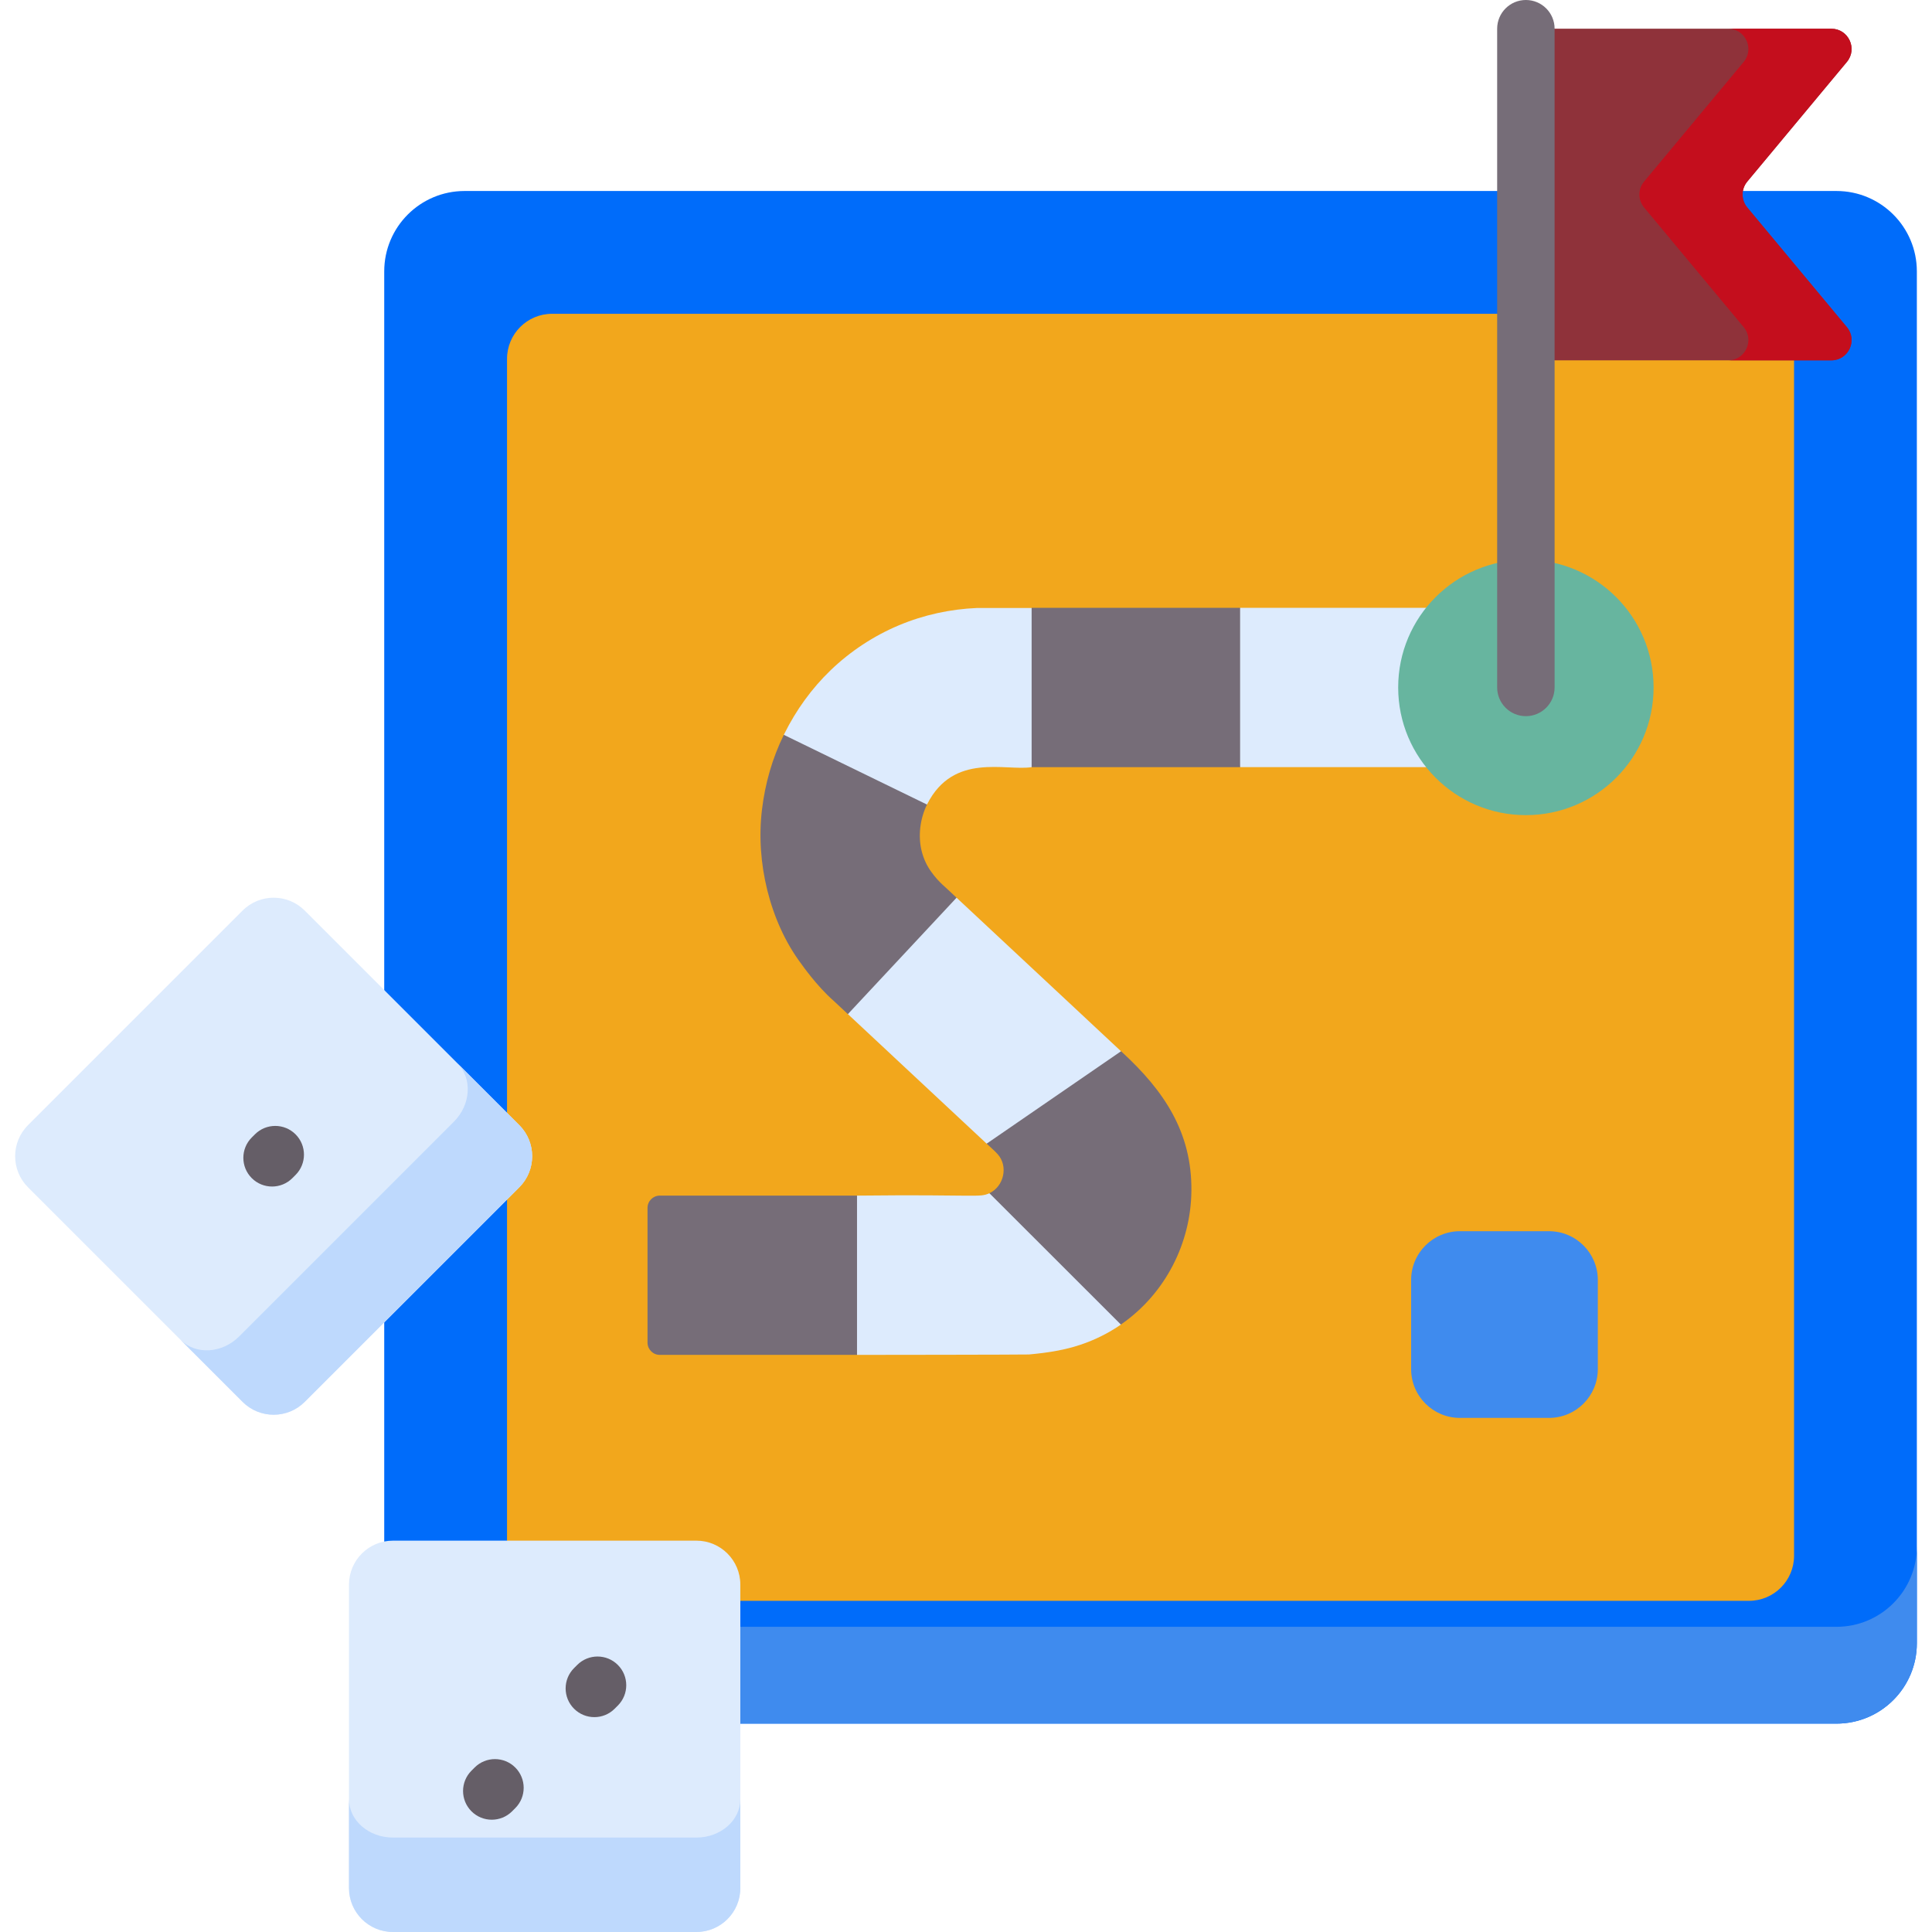
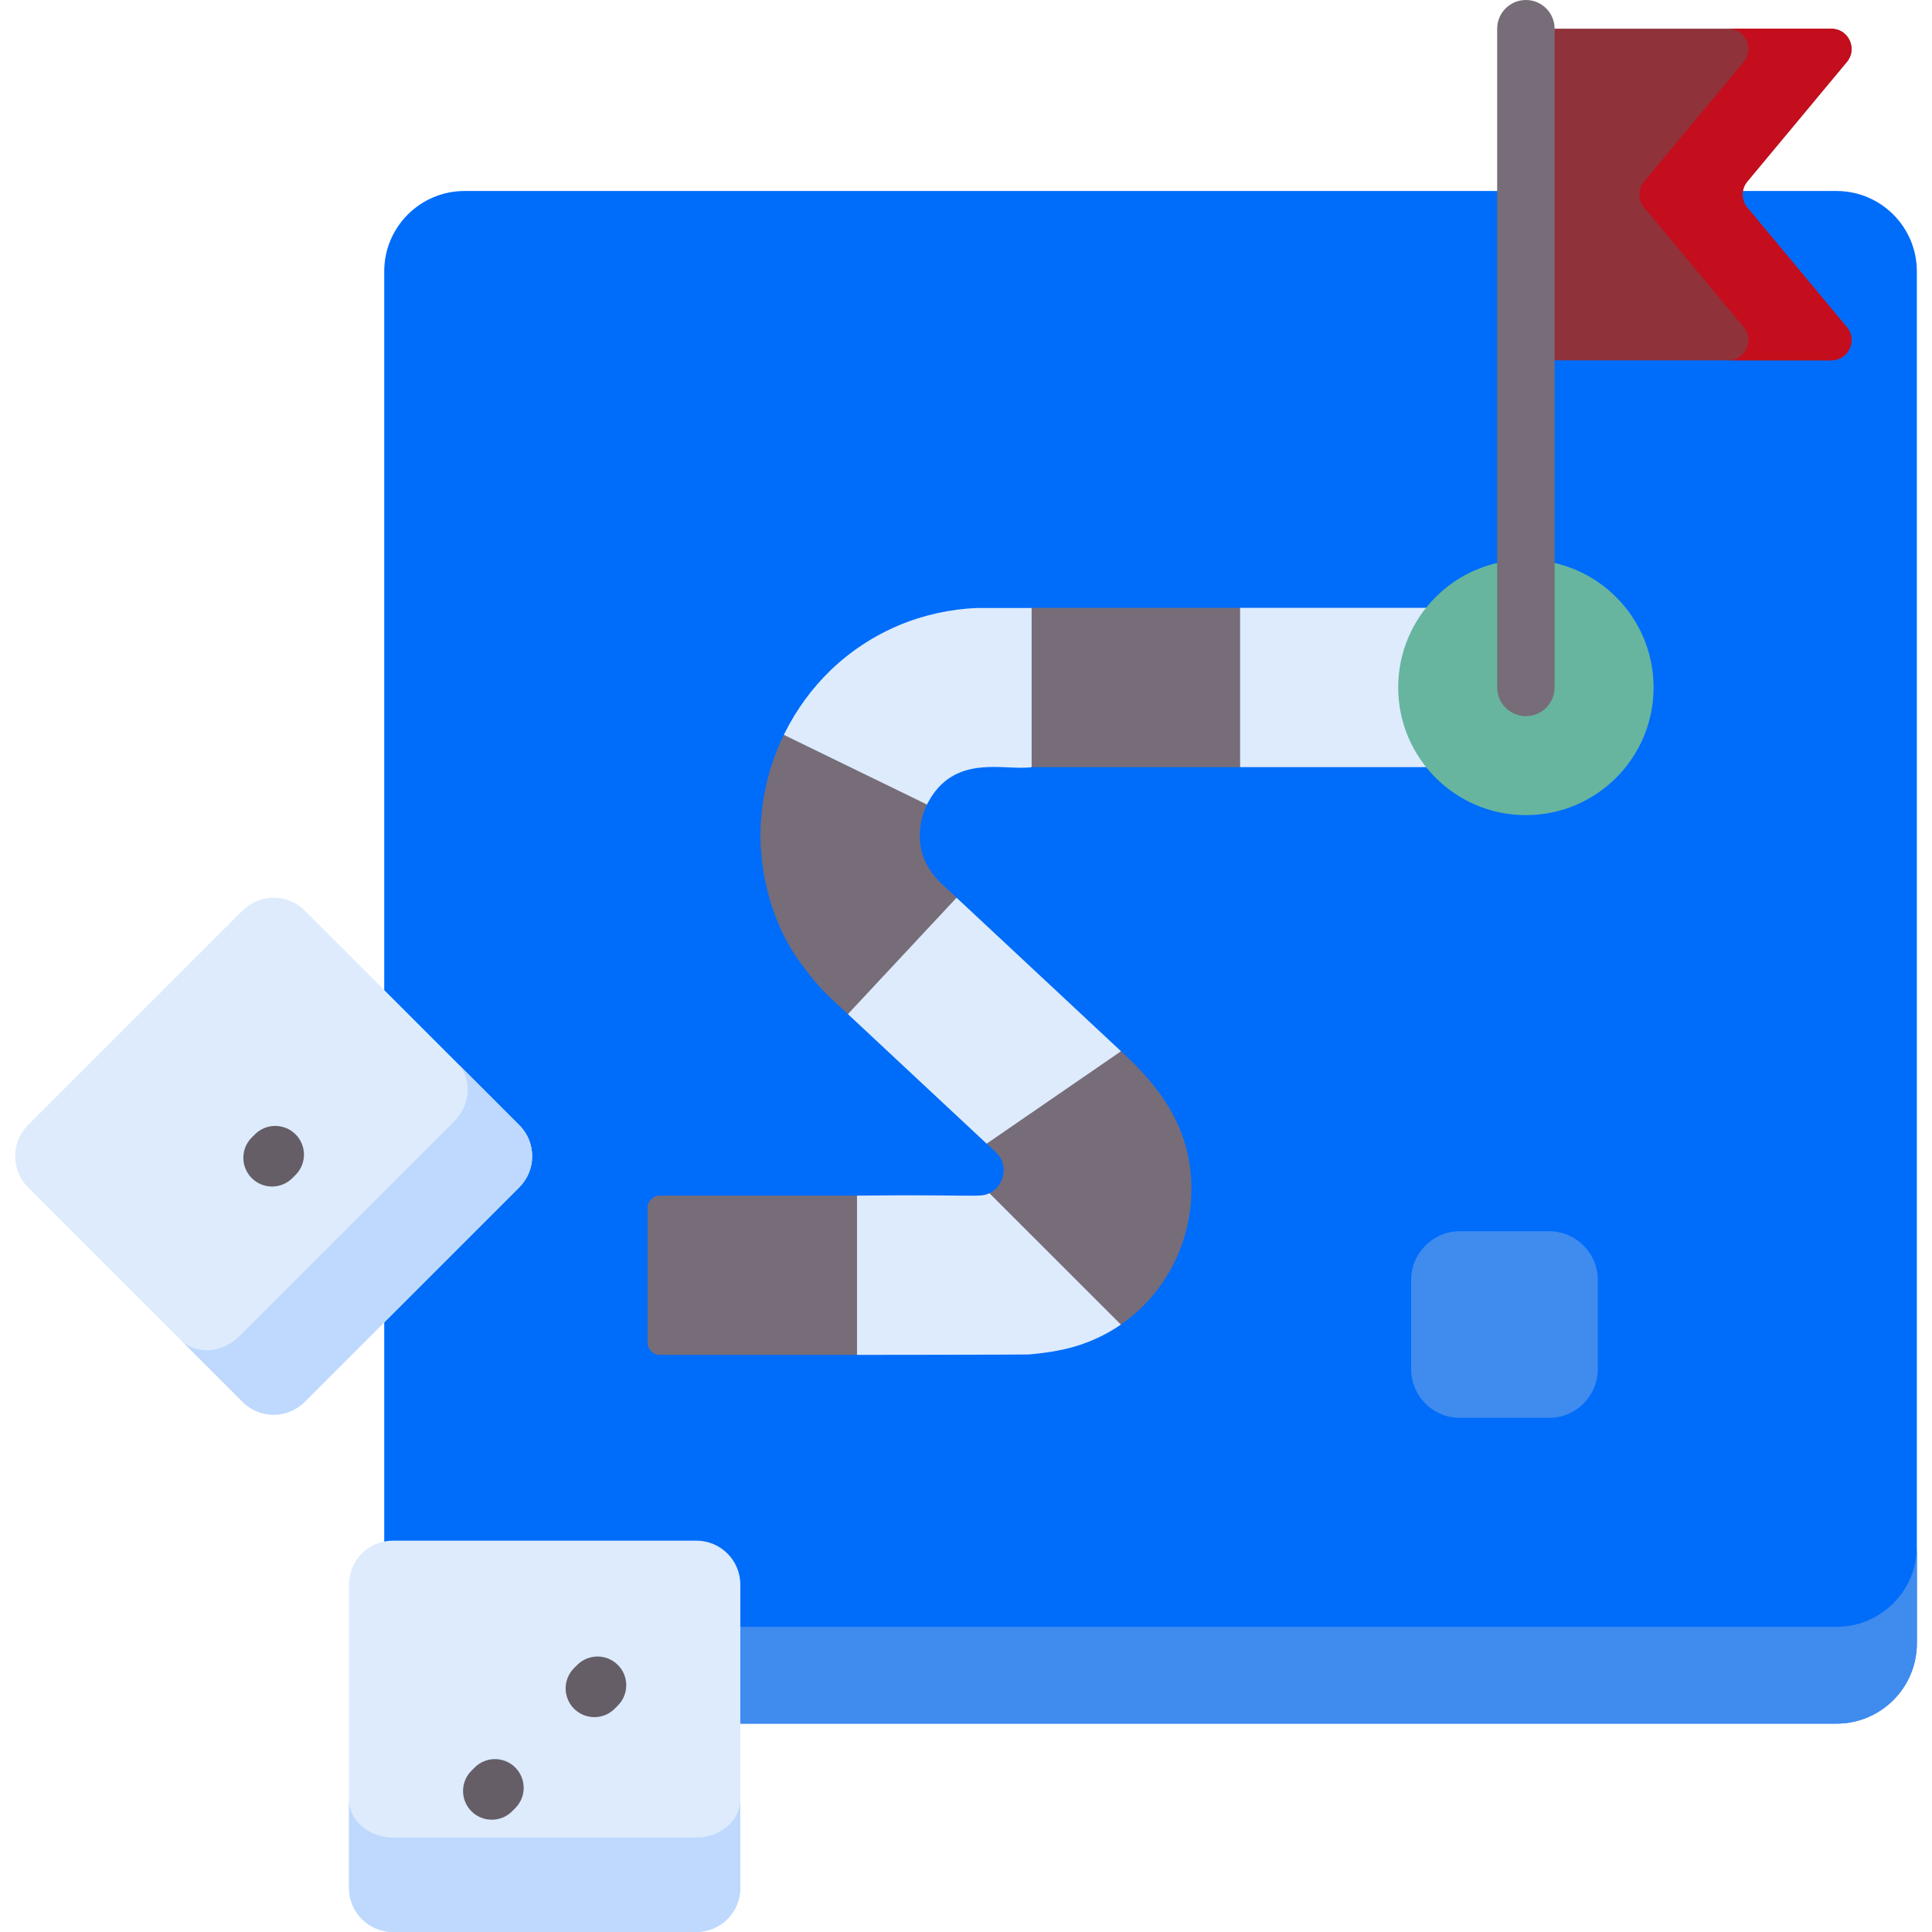
<svg xmlns="http://www.w3.org/2000/svg" id="Capa_1" enable-background="new 0 0 512 512" viewBox="0 0 512 512">
  <g>
    <path d="m101.825 435.473v-363.553c0-11.766 9.538-21.304 21.304-21.304h363.553c11.766 0 21.304 9.538 21.304 21.304v363.553c0 11.766-9.538 21.304-21.304 21.304h-363.552c-11.766 0-21.305-9.538-21.305-21.304z" fill="#80b6fc" style="fill: rgb(0, 108, 250);" />
    <path d="m486.683 431.122h-363.553c-11.766 0-21.304-9.538-21.304-21.304v25.656c0 11.766 9.538 21.304 21.304 21.304h363.553c11.766 0 21.304-9.538 21.304-21.304v-25.656c0 11.766-9.538 21.304-21.304 21.304z" fill="#62a4fb" style="fill: rgb(63, 139, 238);" />
-     <path d="m134.368 95.099v317.196c0 6.594 5.346 11.94 11.94 11.94h317.196c6.594 0 11.94-5.346 11.94-11.94v-317.196c0-6.594-5.346-11.94-11.94-11.94h-317.196c-6.594 0-11.94 5.345-11.94 11.94z" fill="#eec06b" style="fill: rgb(242, 167, 28);" />
    <path d="m297.389 350.793c-2.81 1.985-5.858 3.602-9.036 4.849-5.264 2.077-10.581 2.842-15.664 3.308-1.866.065-41.807.109-45.571.109l-11-21.105 11-21.103c32.142-.344 32.388.607 35.081-.64l33.493 21.473 1.349 13.337c.108-.076.228-.151.336-.238z" fill="#ddebfd" />
    <path d="m297.085 278.592-17.368 22.945-18.245 1.548-36.773-34.332 15.394-28.491 13.406-2.36z" fill="#ddebfd" />
    <path d="m273.394 161.123 11 20.189-11 21.991c-6.915 1.081-20.682-3.955-27.672 9.79-.022.043-.043.076-.065.12l-20.069 1.227-17.866-19.7c.054-.13.119-.249.185-.38 3.081-6.183 7.181-11.9 12.247-16.77 5.174-4.968 11.314-9.036 17.985-11.846 6.671-2.82 13.809-4.328 20.741-4.621z" fill="#ddebfd" />
    <path d="m384.169 161.08v42.224h-55.529l-8-25.799 8-16.425z" fill="#ddebfd" />
    <circle cx="404.375" cy="182.178" fill="#67b59f" r="33.842" />
    <path d="m64.287 241.313-56.863 56.863c-4.548 4.548-4.548 11.923 0 16.471l56.862 56.862c4.548 4.548 11.923 4.548 16.471 0l56.862-56.862c4.548-4.548 4.548-11.923 0-16.471l-56.862-56.863c-4.548-4.548-11.922-4.548-16.47 0z" fill="#ddebfd" />
    <path d="m137.62 298.176-16.43-16.43c4.036 4.036 3.621 10.996-.927 15.544l-56.862 56.863c-4.548 4.548-11.508 4.963-15.544.926l16.43 16.43c4.548 4.549 11.923 4.549 16.471 0l56.862-56.862c4.549-4.548 4.549-11.923 0-16.471z" fill="#bed9fd" />
    <path d="m72.101 314.444c-1.948 0-3.896-.743-5.382-2.229-2.973-2.973-2.973-7.792 0-10.765l.842-.842c2.972-2.971 7.792-2.971 10.764 0 2.973 2.973 2.973 7.792 0 10.765l-.842.842c-1.486 1.486-3.434 2.229-5.382 2.229z" fill="#655e67" />
    <path d="m92.485 419.938v80.416c0 6.432 5.214 11.647 11.647 11.647h80.416c6.432 0 11.647-5.214 11.647-11.647v-80.416c0-6.432-5.214-11.647-11.647-11.647h-80.416c-6.432 0-11.647 5.214-11.647 11.647z" fill="#ddebfd" />
    <path d="m184.548 486.972h-80.416c-6.432 0-11.647-4.545-11.647-10.152v23.533c0 6.432 5.214 11.647 11.647 11.647h80.416c6.432 0 11.647-5.215 11.647-11.647v-23.533c-.001 5.607-5.215 10.152-11.647 10.152z" fill="#bed9fd" />
    <g fill="#655e67">
      <path d="m130.327 482.244c-1.948 0-3.896-.743-5.382-2.229-2.973-2.973-2.973-7.792 0-10.765l.842-.842c2.972-2.971 7.792-2.971 10.764 0 2.973 2.973 2.973 7.792 0 10.765l-.842.842c-1.486 1.485-3.434 2.229-5.382 2.229z" fill="#655e67" />
      <path d="m157.511 455.059c-1.949 0-3.897-.743-5.384-2.231-2.972-2.973-2.97-7.793.003-10.764l.842-.841c2.974-2.973 7.793-2.97 10.764.003 2.972 2.973 2.97 7.793-.003 10.764l-.842.841c-1.486 1.486-3.433 2.228-5.38 2.228z" fill="#655e67" />
    </g>
    <path d="m485.316 95.493h-80.941v-87.882h80.941c4.548 0 7.034 5.304 4.124 8.8l-26.394 31.708c-1.656 1.989-1.656 4.877 0 6.866l26.394 31.708c2.91 3.496.424 8.8-4.124 8.8z" fill="#df646e" style="fill: rgb(143, 50, 58);" />
    <path d="m463.046 54.986c-1.656-1.989-1.656-4.877 0-6.866l26.394-31.708c2.91-3.496.424-8.8-4.124-8.8h-27.347c4.549 0 7.034 5.304 4.125 8.8l-26.394 31.708c-1.656 1.989-1.656 4.877 0 6.866l26.394 31.708c2.91 3.496.424 8.8-4.125 8.8h27.347c4.549 0 7.034-5.304 4.124-8.8z" fill="#dc4955" style="fill: rgb(196, 14, 29);" />
    <path d="m410.503 326.281h-23.602c-7.146 0-12.938 5.793-12.938 12.939v23.602c0 7.146 5.793 12.938 12.938 12.938h23.602c7.146 0 12.938-5.792 12.938-12.938v-23.602c0-7.146-5.792-12.939-12.938-12.939z" fill="#62a4fb" style="fill: rgb(63, 139, 238);" />
    <g fill="#766d78">
-       <path d="m404.375 189.789c-4.204 0-7.612-3.407-7.612-7.611v-174.567c0-4.204 3.407-7.611 7.612-7.611s7.611 3.407 7.611 7.611v174.566c0 4.205-3.407 7.612-7.611 7.612z" fill="#766d78" />
+       <path d="m404.375 189.789c-4.204 0-7.612-3.407-7.612-7.611v-174.567c0-4.204 3.407-7.611 7.612-7.611s7.611 3.407 7.611 7.611v174.566c0 4.205-3.407 7.612-7.611 7.612" fill="#766d78" />
      <path d="m273.394 161.08h55.247v42.224h-55.247z" fill="#766d78" />
      <path d="m253.499 237.902-28.8 30.851-3.797-3.547c-4.501-3.942-8.465-9.652-8.548-9.763-4.283-5.704-7.268-12.507-9.014-19.526-1.736-7.018-2.256-14.297-1.41-21.348.824-6.899 2.734-13.636 5.792-19.83l37.934 18.474c.022-.043.043-.076.065-.12-1.974 3.959-2.441 8.581-1.464 12.475.499 1.963 1.323 3.808 2.571 5.522 2.126 2.94 3.547 3.775 6.671 6.812z" fill="#766d78" />
      <path d="m315.732 315.549c-.108 13.847-6.882 27.164-18.354 35.233-.109.087-.228.163-.336.238l-34.842-34.81c.022-.011.054-.022.076-.032 3.738-1.803 4.991-7.085 2.126-10.295-.879-.987-1.909-1.833-2.864-2.744l-.065-.055 35.613-24.493.358.325c11.043 10.189 18.433 21.137 18.288 36.633z" fill="#766d78" />
      <path d="m227.118 316.851v42.208h-52.264c-1.797 0-3.254-1.457-3.254-3.254v-35.7c0-1.797 1.457-3.254 3.254-3.254z" fill="#766d78" />
    </g>
  </g>
</svg>